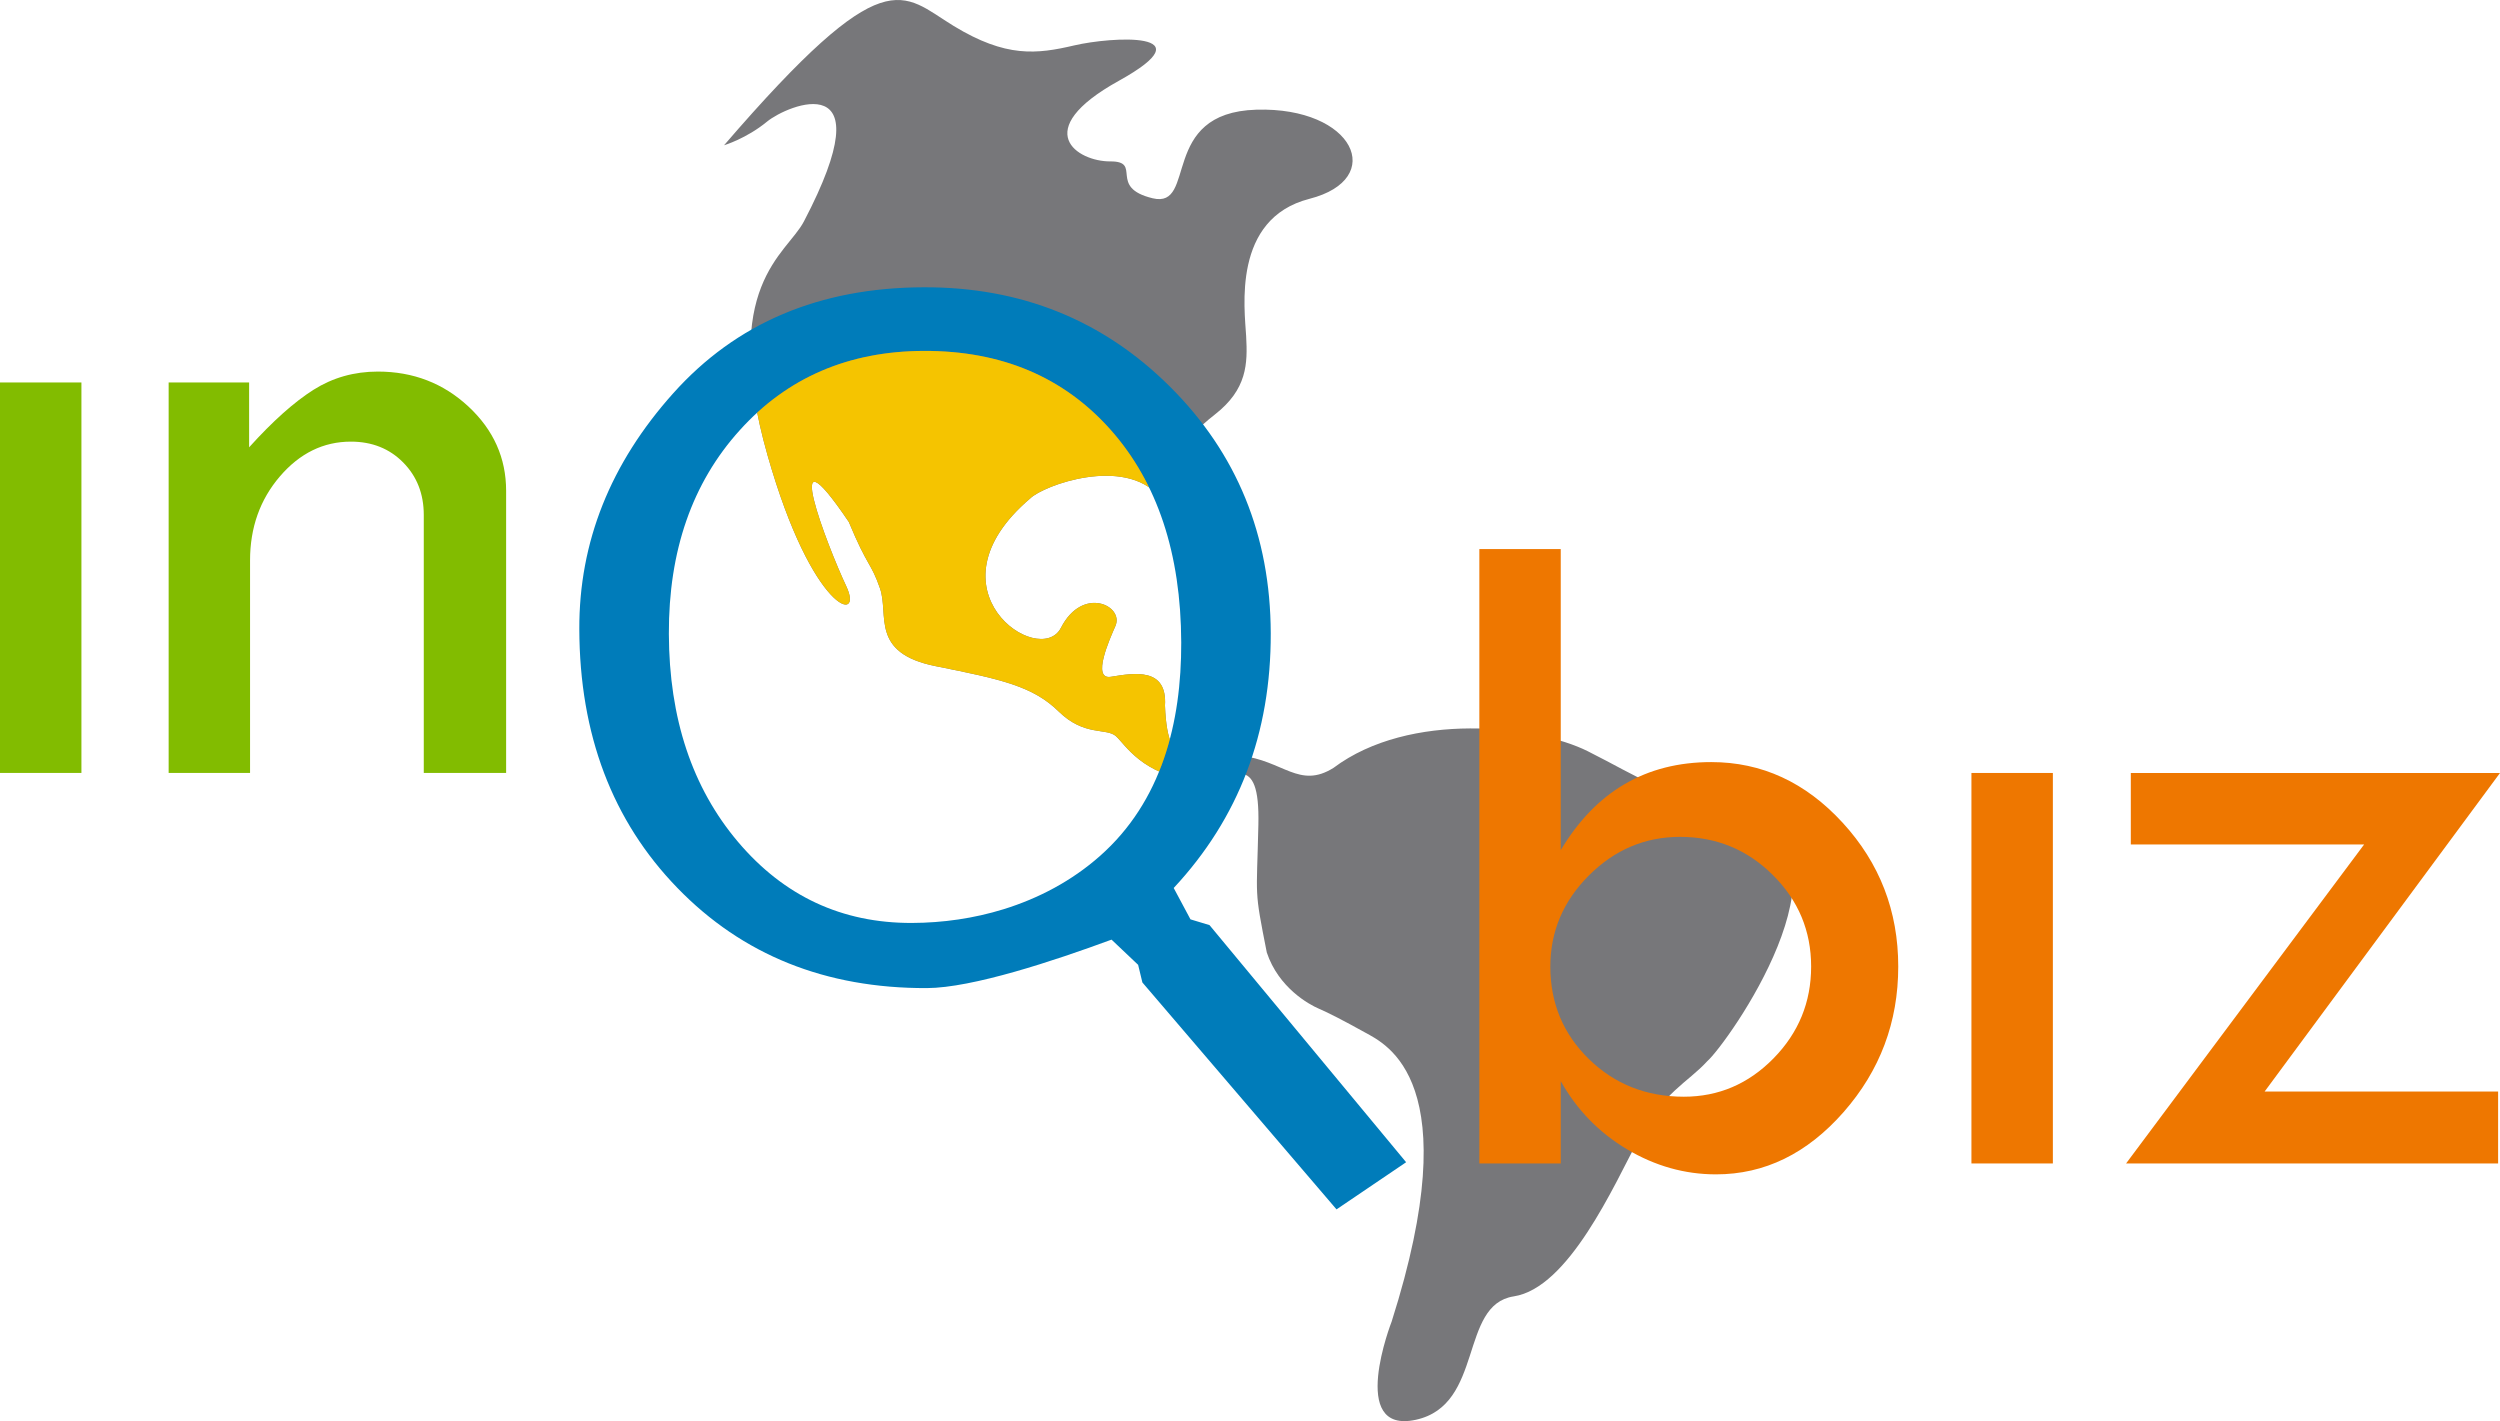
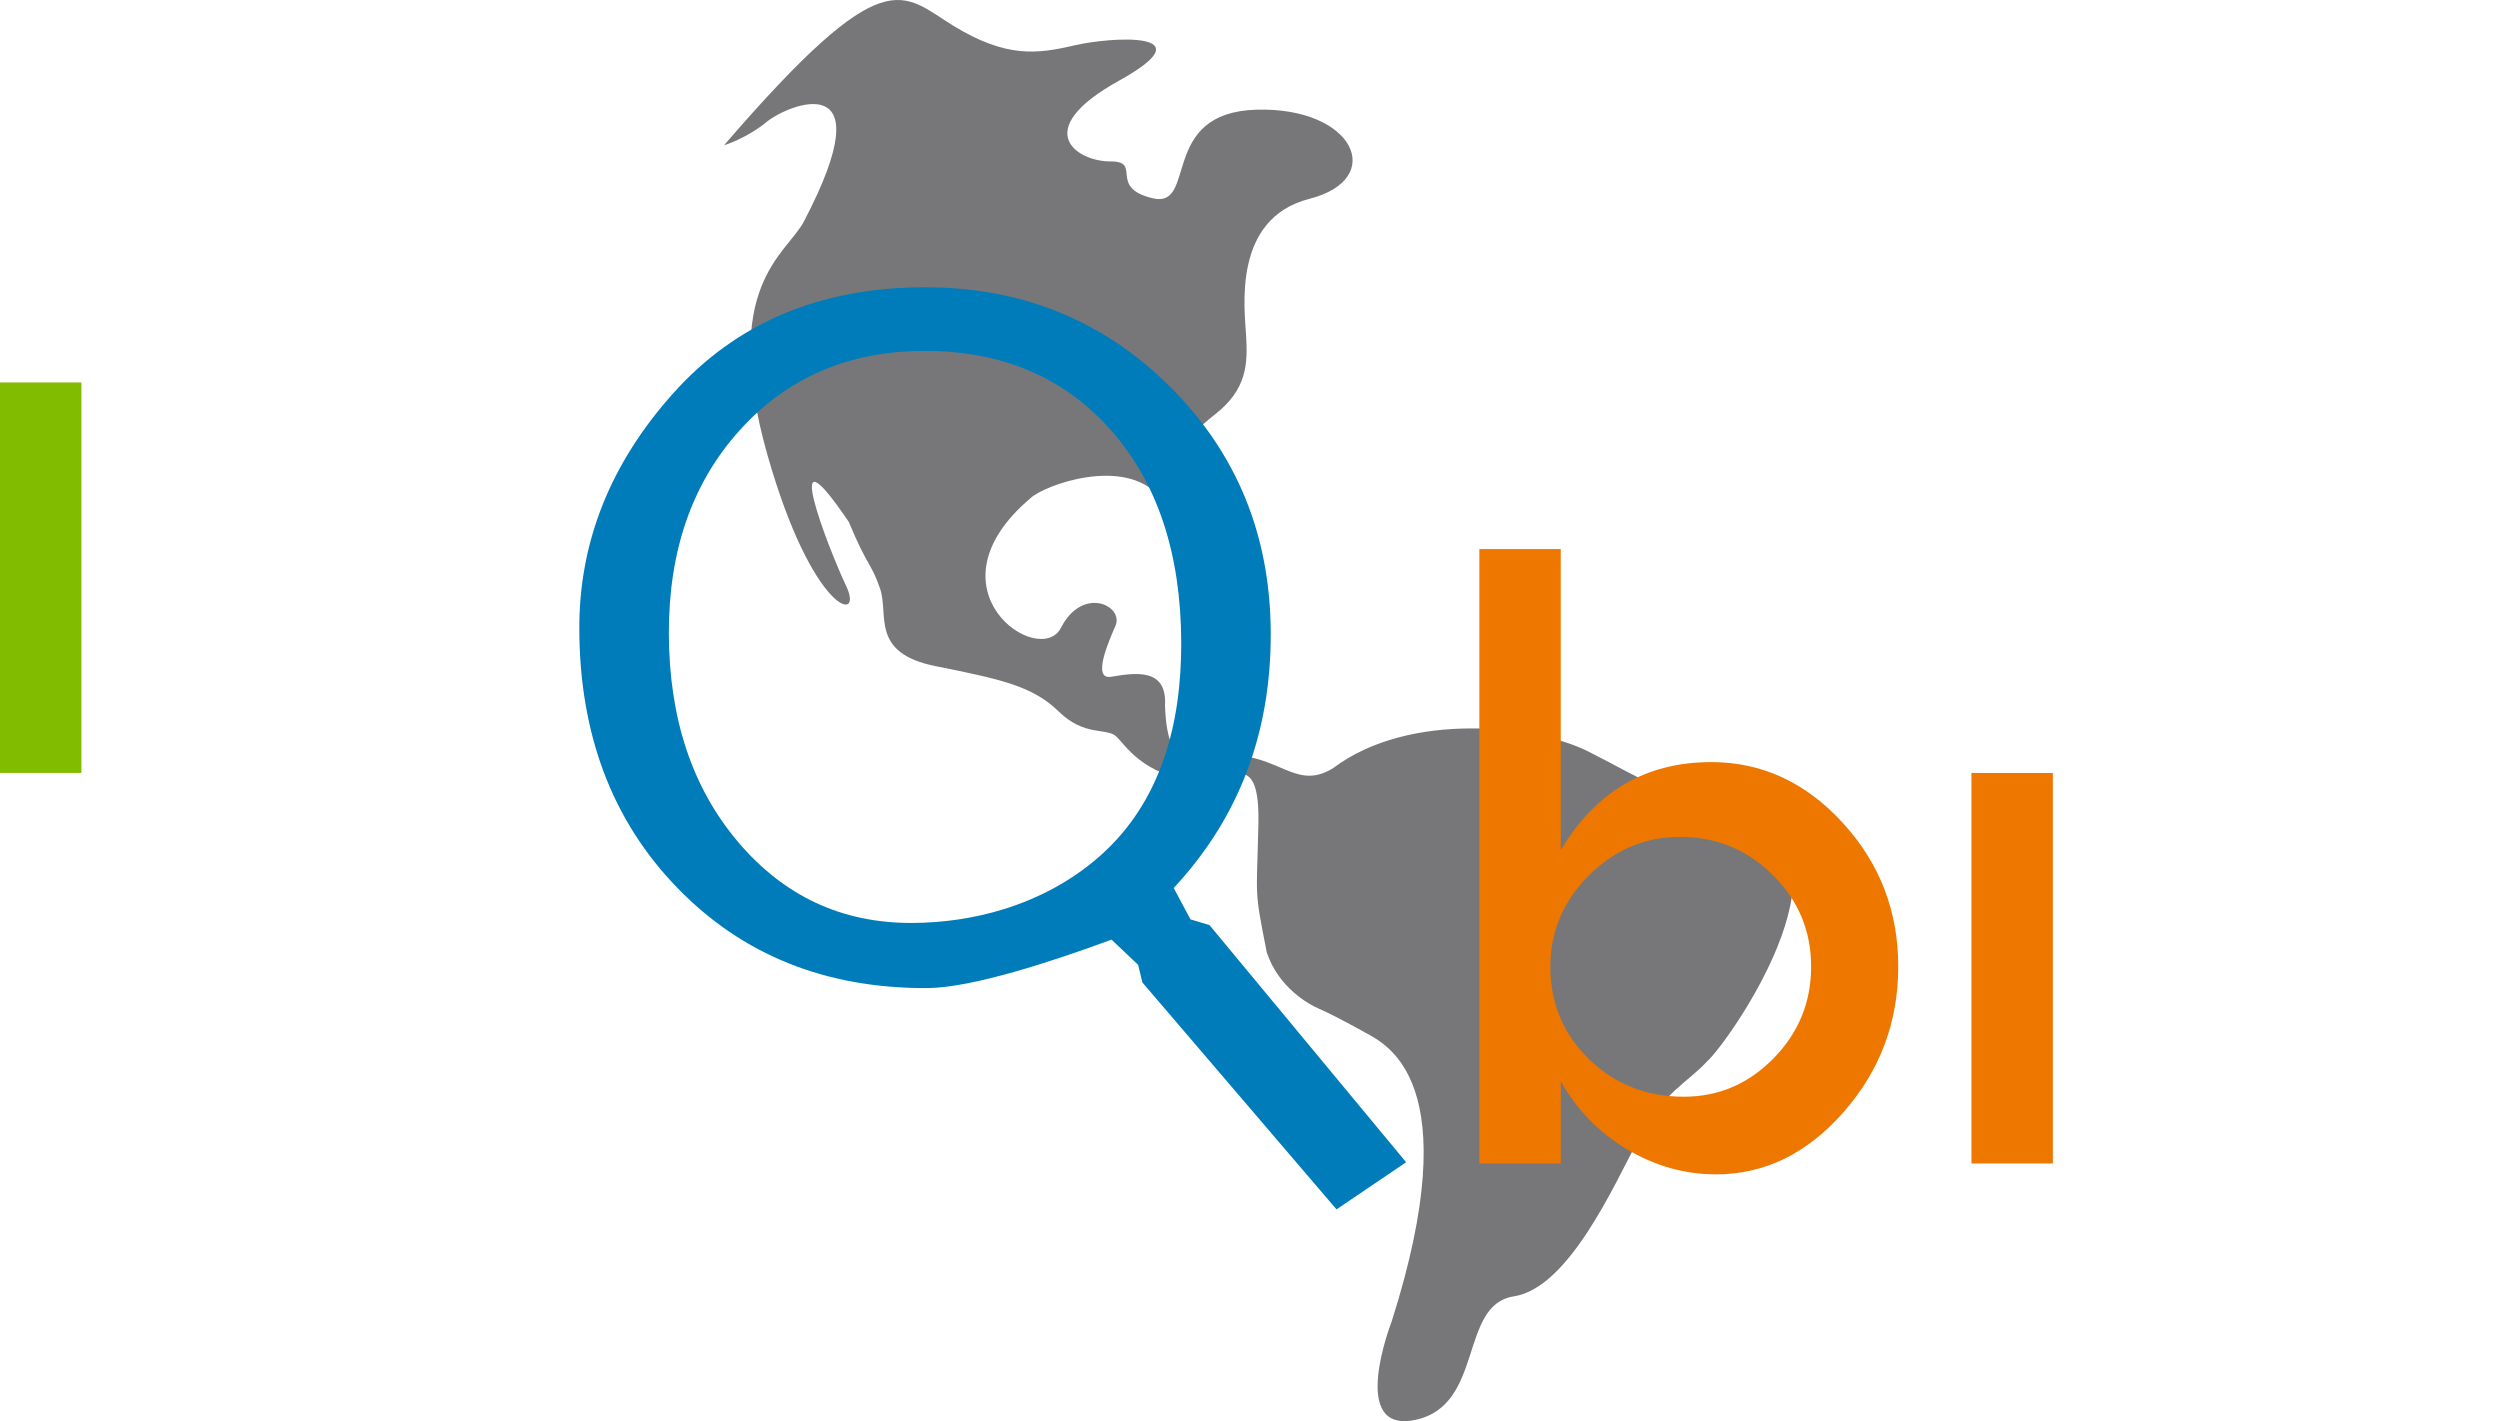
<svg xmlns="http://www.w3.org/2000/svg" xmlns:xlink="http://www.w3.org/1999/xlink" version="1.1" x="0px" y="0px" width="259.373px" height="147.442px" viewBox="0 0 259.373 147.442" style="enable-background:new 0 0 259.373 147.442;" xml:space="preserve">
  <style type="text/css">
	.st0{fill:#77777A;}
	.st1{fill:#007CBA;}
	.st2{fill:#82BC00;}
	.st3{fill:#EE7700;}
	.st4{clip-path:url(#XMLID_36_);}
	.st5{fill:#F5C400;}
	.st6{clip-path:url(#XMLID_37_);}
</style>
  <defs>
</defs>
  <g id="XMLID_1_">
    <g id="XMLID_33_">
      <g id="XMLID_34_">
        <path id="XMLID_35_" class="st0" d="M75.119,15.072c0,0,2.328-0.697,4.455-2.45s12.402-6.012,3.823,10.367     c-1.783,3.404-8.774,6.666-3.757,24.274c4.682,16.428,10.012,17.469,8.164,13.567c-1.951-4.119-7.096-17.566,0.262-6.673     c1.97,4.746,2.289,4.167,3.235,6.895s-1.061,6.696,5.781,8.064c6.842,1.368,10.08,2.083,12.752,4.698     c2.672,2.616,4.953,1.674,5.947,2.568c0.994,0.893,2.697,4.01,8.254,4.665c3.852-0.292,6.695-3.324,6.521,4.526     s-0.462,6.488,0.873,13.247c1.219,3.664,4.392,5.399,5.386,5.823s2.605,1.254,4.804,2.475s10.706,5.02,2.766,29.987     c0,0-4.591,11.748,2.506,10.196c7.097-1.552,4.475-11.933,10.158-12.803s10.375-11.441,12.967-16.346s5.064-5.816,7.101-8.044     c2.126-1.876,15.894-21.351,4.401-25.671c-10.03-2.344-11.022-3.607-16.788-6.498c-5.323-2.668-18.453-4.215-26.381,1.727     c-3.554,2.231-5.216-0.78-9.686-1.272c-4.47-0.492-7.504,2.661-7.795-5.19c0.246-3.974-3.173-3.389-5.607-2.988     c-2.034,0.335-0.136-3.912,0.462-5.268c0.924-2.095-3.389-4.221-5.651,0.187c-2.19,4.268-14.331-3.946-3.189-13.423     c1.399-1.368,9.74-4.414,13.399-0.206c1.045,4.781,2.459,4.543,2.979,2.809s-1.146-1.824-1.156-4.315     c-0.01-2.491,0.53-4.346,3.915-6.977c3.385-2.63,3.423-5.303,3.267-8.138c-0.156-2.835-1.473-12.199,6.569-14.258     s4.659-9.542-5.506-9.247c-10.166,0.295-6.09,10.315-10.767,9.19s-1.005-3.845-4.395-3.824c-3.39,0.021-8.457-3.182,0.892-8.364     s-0.753-4.578-4.635-3.669s-7.062,1.291-12.501-2.019C93.507-0.617,91.938-4.441,75.119,15.072z" />
      </g>
    </g>
    <g id="XMLID_25_">
      <path id="XMLID_27_" class="st1" d="M121.771,92.128l1.739,3.254l1.974,0.597l20.4,24.601l-7.222,4.892l-20.141-23.543    l-0.441-1.828l-2.759-2.615c-5.985,2.206-14.444,5.012-19.171,5.028c-10.496,0.032-19.124-3.432-25.872-10.394    c-6.754-6.961-10.143-15.913-10.175-26.848c-0.032-9.022,3.216-17.181,9.749-24.477c6.527-7.293,15.181-10.957,25.977-10.991    c10.107-0.032,18.624,3.406,25.561,10.315c6.933,6.904,10.417,15.426,10.449,25.567C131.873,76.076,128.514,84.893,121.771,92.128    z M104.107,94.336c3.665-1.132,7.1-2.955,10.005-5.521c6.418-5.67,8.465-13.825,8.44-22.156    c-0.028-9.242-2.475-16.599-7.332-22.075c-4.872-5.476-11.327-8.202-19.374-8.177c-7.806,0.025-14.177,2.768-19.098,8.23    c-4.935,5.462-7.382,12.508-7.354,21.128c0.028,8.764,2.418,15.959,7.177,21.584c4.766,5.628,10.783,8.432,18.044,8.407    C97.822,95.744,101.045,95.282,104.107,94.336z" />
    </g>
    <g id="XMLID_20_">
      <path id="XMLID_23_" class="st2" d="M0,39.681h8.448v40.513H0V39.681z" />
-       <path id="XMLID_21_" class="st2" d="M17.497,80.195V39.681h8.349v6.728c2.454-2.718,4.681-4.706,6.678-5.967    c1.996-1.261,4.222-1.891,6.678-1.891c3.666,0,6.802,1.211,9.404,3.633c2.603,2.423,3.904,5.337,3.904,8.741v29.267h-8.544V53.432    c0-2.194-0.713-4.01-2.137-5.452c-1.424-1.44-3.233-2.161-5.427-2.161c-2.847,0-5.303,1.203-7.366,3.61    c-2.062,2.406-3.093,5.312-3.093,8.716v22.049H17.497z" />
    </g>
    <g id="XMLID_8_">
      <path id="XMLID_16_" class="st3" d="M153.48,56.966h8.446V88.2c3.635-6.089,8.84-9.134,15.616-9.134    c5.238,0,9.781,2.095,13.628,6.286c3.847,4.191,5.771,9.167,5.771,14.928c0,5.763-1.891,10.795-5.672,15.101    c-3.783,4.306-8.193,6.457-13.235,6.457c-3.241,0-6.319-0.867-9.231-2.602c-2.914-1.735-5.205-4.092-6.876-7.072v8.545h-8.446    V56.966z M187.904,100.279c0-3.699-1.325-6.867-3.977-9.501c-2.652-2.636-5.86-3.954-9.625-3.954    c-3.633,0-6.785,1.335-9.453,4.002s-4.002,5.819-4.002,9.453c0,3.798,1.335,6.998,4.002,9.6c2.668,2.603,5.95,3.904,9.847,3.904    c3.601,0,6.702-1.325,9.305-3.977C186.602,107.154,187.904,103.979,187.904,100.279z" />
      <path id="XMLID_13_" class="st3" d="M204.535,80.195h8.448v40.513h-8.448V80.195z" />
-       <path id="XMLID_9_" class="st3" d="M221.069,80.195h38.304l-24.418,33.048h24.222v7.465h-38.599l24.7-33.099h-24.208V80.195z" />
    </g>
    <g id="XMLID_2_">
      <defs>
        <path id="XMLID_3_" d="M104.107,94.336c3.665-1.132,7.1-2.955,10.005-5.521c6.418-5.67,8.465-13.825,8.44-22.156     c-0.028-9.242-2.475-16.599-7.332-22.075c-4.872-5.476-11.327-8.202-19.374-8.177c-7.806,0.025-14.177,2.768-19.098,8.23     c-4.935,5.462-7.382,12.508-7.354,21.128c0.028,8.764,2.418,15.959,7.177,21.584c4.766,5.628,10.783,8.432,18.044,8.407     C97.822,95.744,101.045,95.282,104.107,94.336z" />
      </defs>
      <clipPath id="XMLID_36_">
        <use xlink:href="#XMLID_3_" style="overflow:visible;" />
      </clipPath>
      <g id="XMLID_5_" class="st4">
        <g id="XMLID_6_">
-           <path id="XMLID_7_" class="st5" d="M75.119,15.072c0,0,2.328-0.697,4.455-2.45s12.402-6.012,3.823,10.367      c-1.783,3.404-8.774,6.666-3.757,24.274c4.682,16.428,10.012,17.469,8.164,13.567c-1.951-4.119-7.096-17.566,0.262-6.673      c1.97,4.746,2.289,4.167,3.235,6.895s-1.061,6.696,5.781,8.064c6.842,1.368,10.08,2.083,12.752,4.698      c2.672,2.616,4.953,1.674,5.947,2.568c0.994,0.893,2.697,4.01,8.254,4.665c3.852-0.292,6.695-3.324,6.521,4.526      s-0.462,6.488,0.873,13.247c1.219,3.664,4.392,5.399,5.386,5.823s2.605,1.254,4.804,2.475s10.706,5.02,2.766,29.987      c0,0-4.591,11.748,2.506,10.196c7.097-1.552,4.475-11.933,10.158-12.803s12.182-10.713,14.773-15.618s5.064-5.816,7.101-8.044      c2.038-2.228,15.275-23.129,4.401-25.671c-10.03-2.344-12.829-4.335-18.595-7.226c-5.323-2.668-18.453-4.215-26.381,1.727      c-3.554,2.231-5.216-0.78-9.686-1.272c-4.47-0.492-7.504,2.661-7.795-5.19c0.246-3.974-3.173-3.389-5.607-2.988      c-2.034,0.335-0.136-3.912,0.462-5.268c0.924-2.095-3.389-4.221-5.651,0.187c-2.19,4.268-14.331-3.946-3.189-13.423      c1.399-1.368,9.74-4.414,13.399-0.206c1.045,4.781,2.459,4.543,2.979,2.809s-1.146-1.824-1.156-4.315      c-0.01-2.491,0.53-4.346,3.915-6.977c3.385-2.63,3.423-5.303,3.267-8.138c-0.156-2.835-1.473-12.199,6.569-14.258      s4.659-9.542-5.506-9.247c-10.166,0.295-6.09,10.315-10.767,9.19s-1.005-3.845-4.395-3.824c-3.39,0.021-8.457-3.182,0.892-8.364      s-0.753-4.578-4.635-3.669s-7.062,1.291-12.501-2.019C93.507-0.617,91.938-4.441,75.119,15.072z" />
-         </g>
+           </g>
      </g>
    </g>
  </g>
</svg>